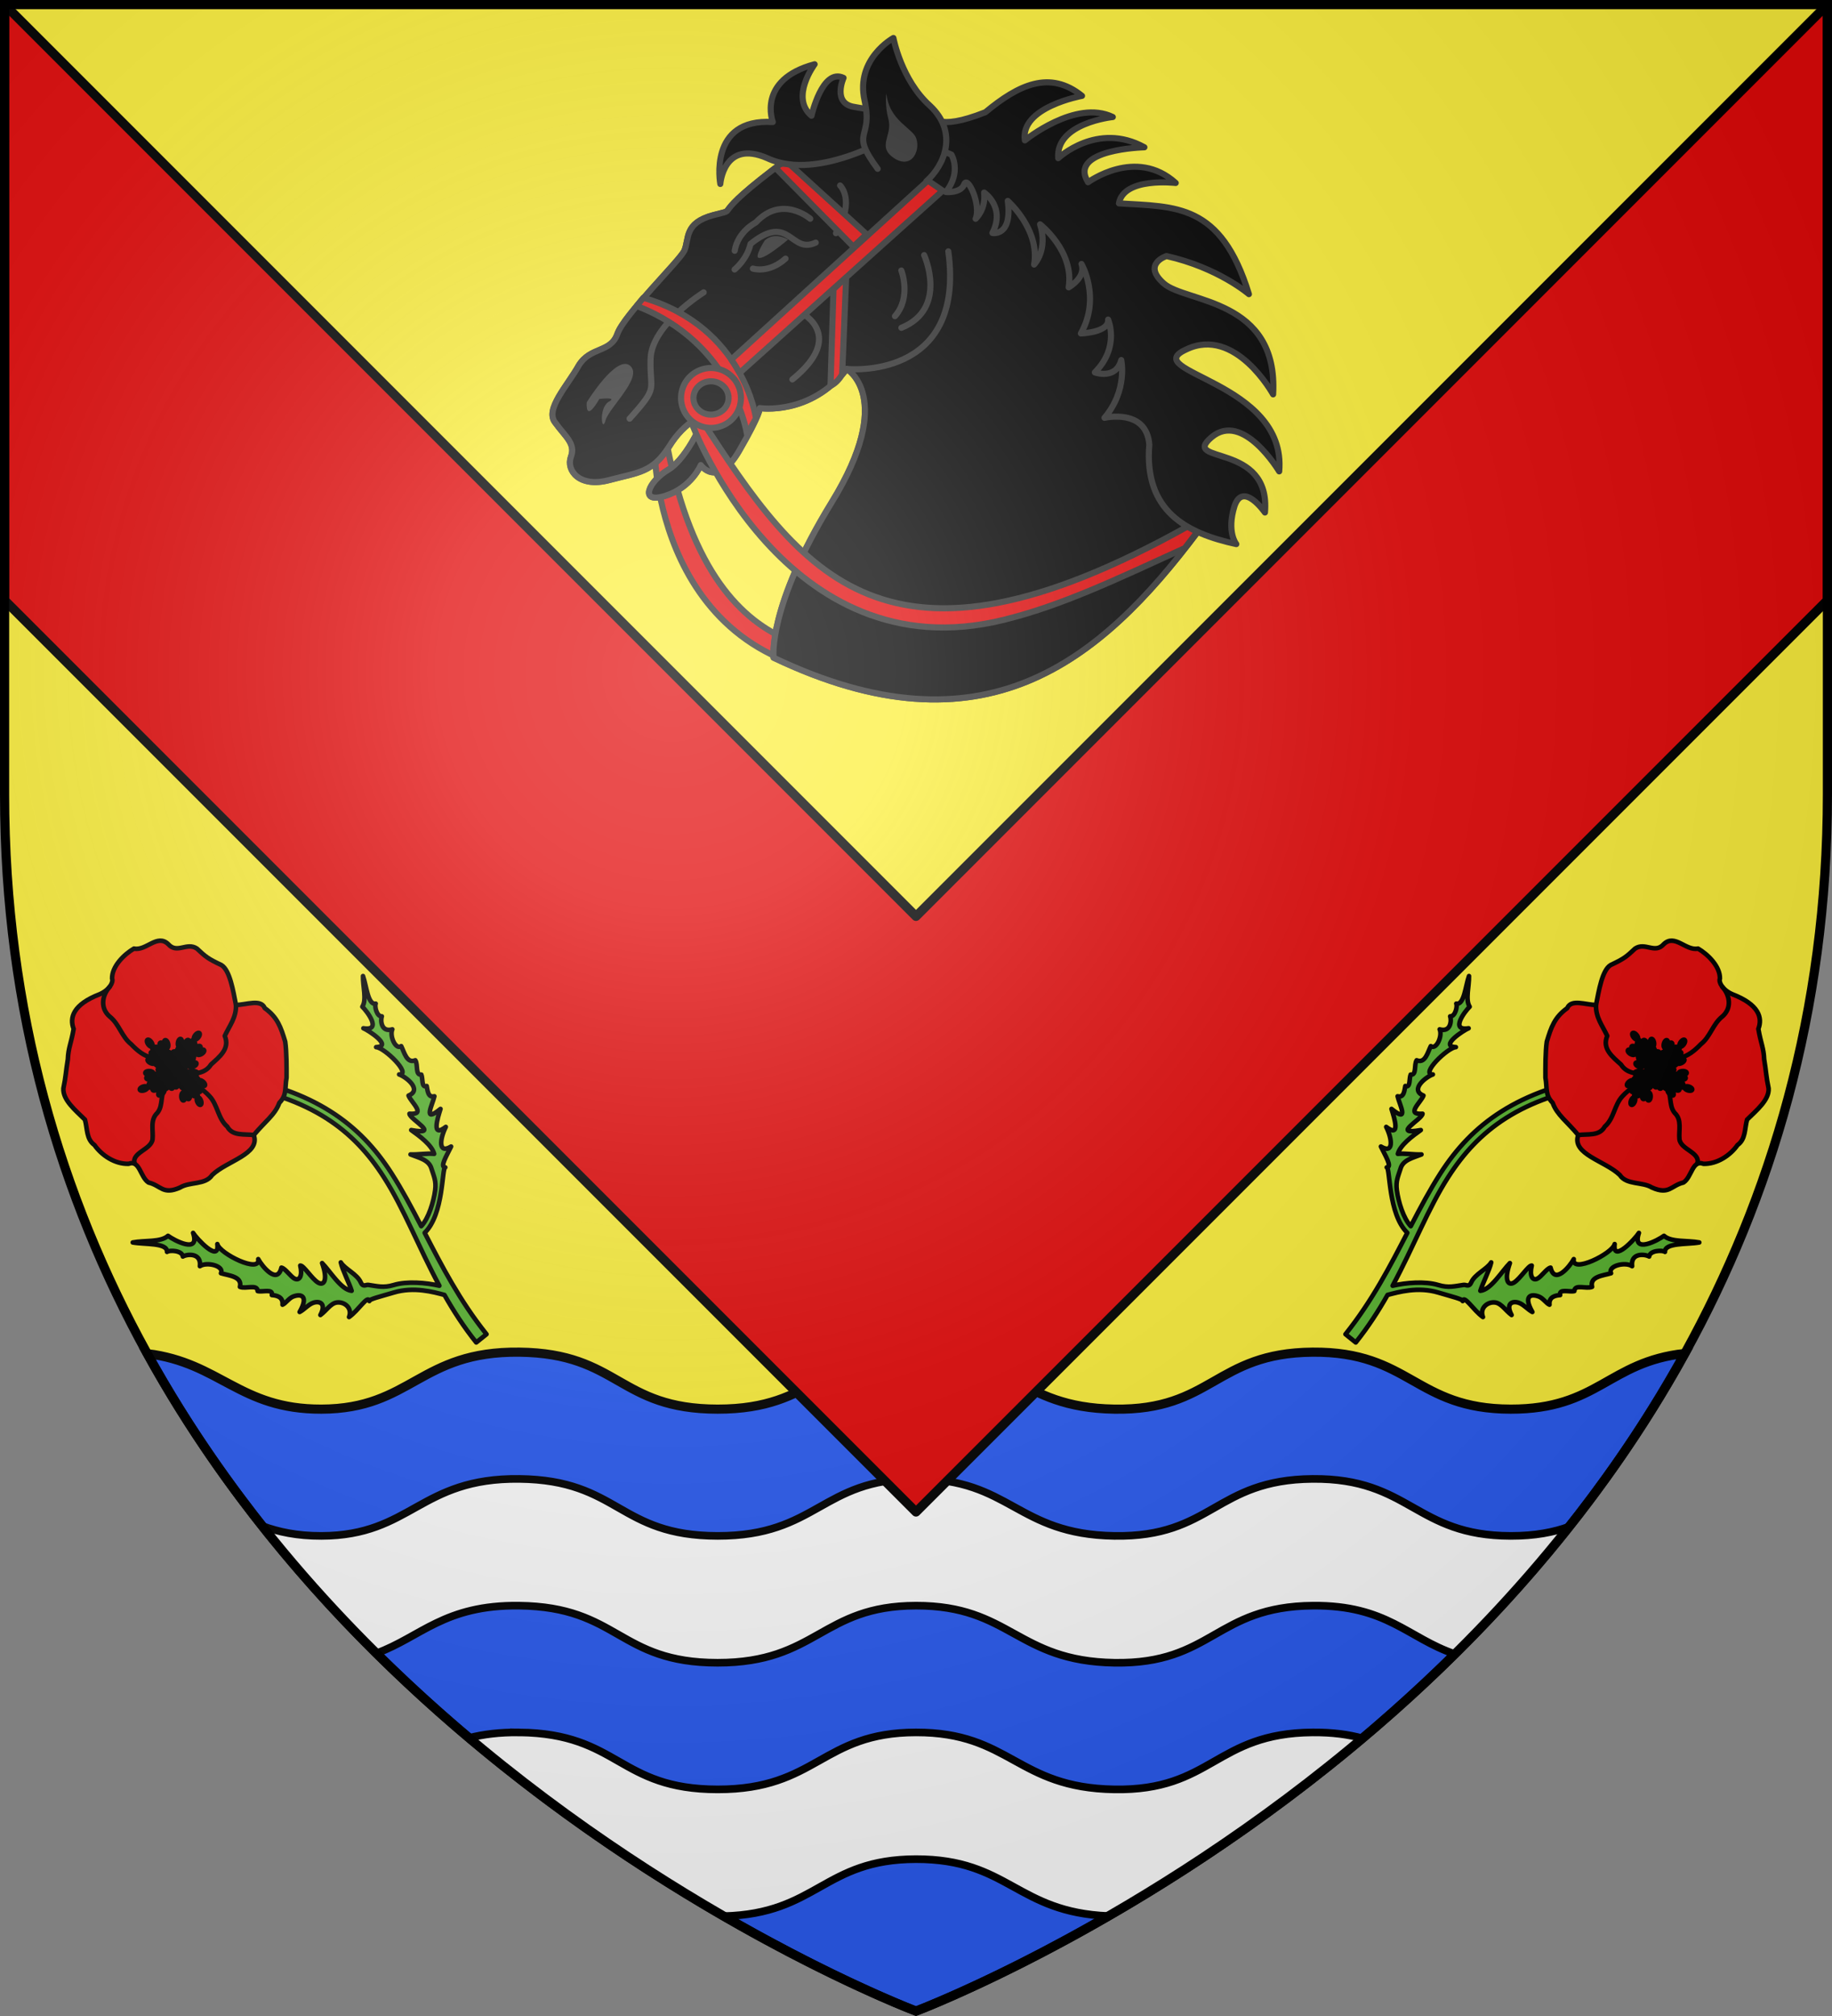
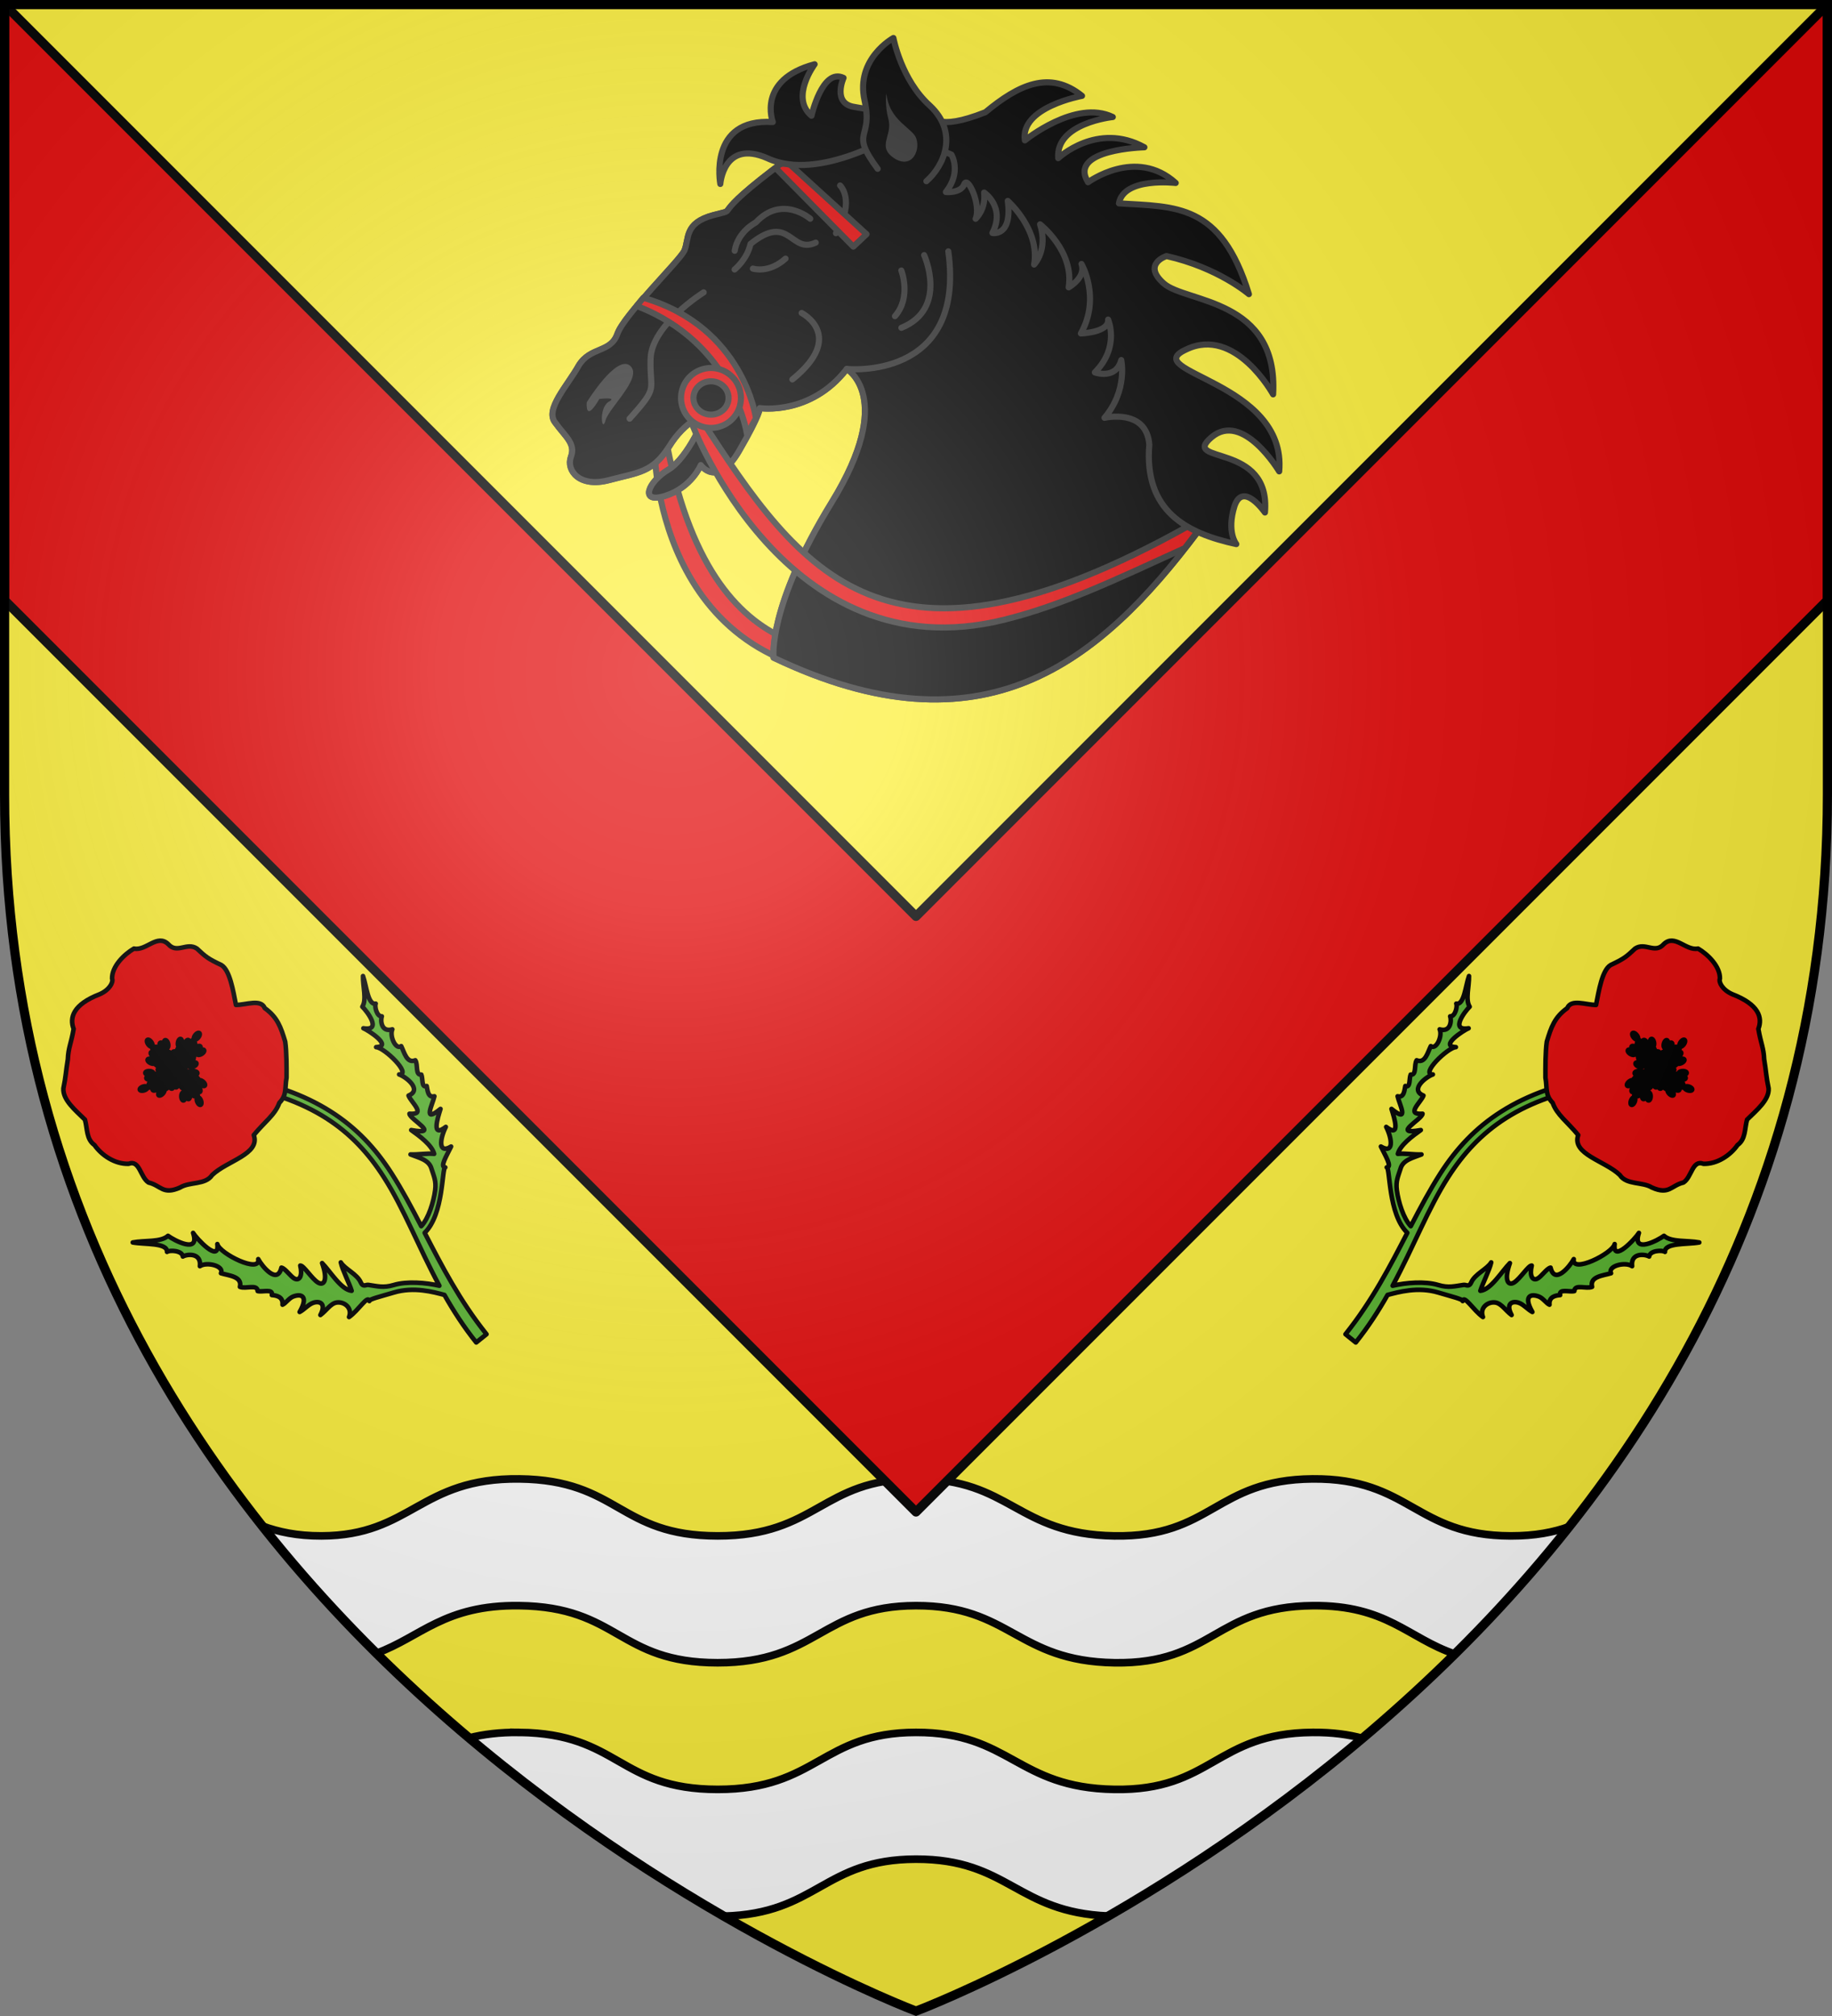
<svg xmlns="http://www.w3.org/2000/svg" xmlns:xlink="http://www.w3.org/1999/xlink" width="600" height="660" viewBox="-300 -300 600 660">
  <rect x="-300" y="-300" width="600" height="660" fill="#808080" stroke="none" />
  <radialGradient id="b" cx="-80" cy="-80" r="405" gradientUnits="userSpaceOnUse">
    <stop offset="0" stop-color="#fff" stop-opacity=".31" />
    <stop offset=".19" stop-color="#fff" stop-opacity=".25" />
    <stop offset=".6" stop-color="#6b6b6b" stop-opacity=".125" />
    <stop offset="1" stop-opacity=".125" />
  </radialGradient>
  <path fill="#fcef3c" d="M-298.5-298.5h597v258.543C298.5 246.291 0 358.5 0 358.5S-298.5 246.291-298.5-39.957z" />
-   <path fill="#2b5df2" fill-rule="evenodd" stroke="#000" stroke-width="3" d="M-129.89 142.672c-32.69-.387-35.331 18.575-64.876 18.656-26.79.074-33.112-15.228-57.002-18.17C-167.784 295.335 0 358.398 0 358.398s167.834-63.081 251.805-215.306c-25.064 2.747-28.445 18.283-57.04 18.236-31.364-.051-32.905-18.916-64.874-18.656-31.97.26-32.87 19.174-64.938 18.656C32.885 160.81 30.965 142.635 0 142.672c-30.965.037-32.362 18.674-64.953 18.656s-32.248-18.27-64.938-18.656z" />
  <path fill="#fff" fill-rule="evenodd" stroke="#000" stroke-width="2.5" d="M-129.89 184.168c-32.69-.387-35.331 18.575-64.876 18.656-7.908.022-14.024-1.303-19.343-3.248 11.912 15.05 24.507 28.927 37.386 41.68 14.61-5.384 22.29-15.883 46.707-15.594 32.724.387 32.391 18.67 65.016 18.688s34.003-18.651 65-18.688c30.997-.037 32.9 18.169 65 18.688 32.1.518 33.014-18.428 65.016-18.688 24.204-.197 30.998 10.562 46.453 15.84 12.905-12.76 25.53-26.644 37.47-41.709-5.094 1.821-11.133 3.044-19.173 3.031-31.365-.051-32.906-18.916-64.875-18.656-31.97.26-32.87 19.174-64.938 18.656S30.965 184.131 0 184.168c-30.965.037-32.362 18.674-64.953 18.656s-32.248-18.27-64.938-18.656zm0 82.99c-6.549-.077-11.877.63-16.471 1.797 29.483 24.855 58.81 44.159 83.388 58.35 30.65-.747 32.638-18.617 62.973-18.653 30.343-.036 32.825 17.399 63.027 18.621 24.524-14.163 53.77-33.414 83.178-58.187-4.512-1.225-9.769-1.981-16.314-1.928-31.97.26-32.87 19.175-64.938 18.656-32.068-.518-33.988-18.693-64.953-18.656-30.965.037-32.362 18.674-64.953 18.656s-32.248-18.27-64.938-18.656z" />
  <path fill="#e20909" stroke="#000" stroke-linecap="round" stroke-linejoin="round" stroke-width="3" d="M-298.5-298.5v195L0 195l298.5-298.5v-195L0 0z" />
  <g id="a" stroke="#000" stroke-linecap="round" stroke-linejoin="round" stroke-width="3.48">
    <path d="m-239.563 427.813-4.53 4.437c37.779 52.317 42.935 92.332 33.905 133.781-6.055 27.796-18.87 56.15-28.468 88.188-5.478-8.773-14.82-19.89-24.156-24.907-7.225-3.882-9.356-8.13-13.563-13.718-1.203-1.478-4.226-1.51-2.719-5.313 2.592-6.535-1.402-15.607.031-21.5-3.231 5.06-6.822 16.259-9.406 21.063-5.154-6.234-1.064-21.818-1-30.719-5.769 12.203-11.306 13.454-12.625 8.313-1.357-5.292 1.547-17.189-.437-18.72-4.2 6.876-8.61 7.762-9.969 4.22-1.264-3.297.474-10.701-1.25-13.22-11.545 7.163-9.687-11.025-7.875-17.03-6.646 9.394-17.89-23.85-13.875-30.032-9.287 11.892-8.187-14.465-7.031-19-7.68 15.51-14.26-6.49-15.032-11.906-7.36-.32-14.999-10.252-22.5-15.375 5.219 7.553 18.611 18.636 13.344 23.469 2.45.3 8.961 7.408 6 10.969 3.862 1.044 12.066 8.032 3.969 14.343 6.144 1.105 13.383 13.088 7.531 15.094 2.766 5.325 9.928 13.204 2.875 17.5 1.798 4.458 11.041 7.707 7.25 11.781 1.926 3.28 9.873 6.97 5.469 9.782 2.126 2.466 5.373 6.951.562 10.875 2.248.977 6.907-.029 9.938 1.28 6.141 2.654 9.012 8.097-4.656 11.813 3.594 1.176 9.03.653 12.5 2.5 4.708 2.506 6.087 7.58-2.969 10.282 5.364.85 11.646-.77 15.437 2.03 4.655 3.438 5.719 11.507-1.156 14.438 8.735 1.54 22.32-2 19.469 2.313.843-1.154 8.069 3.345 17.719 8.562 14.124 7.637 21.564 21.033 25.906 28.469-3.724 13.46-6.77 27.568-8.438 42.594l9.938 1.093c3.585-32.296 12.617-60.579 21.219-87.625 20.415.34 44.263-25.952 46.187-24.062-3.001-3.238 7.166-5.55 14.313-8.063-11.252-2.748-2.12-10.118 7.687-13.375-13.909-1.768.06-8.986 6.813-12.5-17.975-1.839-1.82-6.625 3.5-10.062-4.6-2.637-.074-7.282 1.375-9.656-4.103-1.758 2.082-5.97 3.25-9-3.761-2.907 3.573-6.9 4.468-10.907-6.54-2.639-1.59-10.284 0-15.156-5.21-.876-.774-11.996 4.25-13.781-7.7-4.193-1.765-11.208 1.344-12.625-2.99-2.589 1.509-9.5 3.531-10.094-5.11-3.34 4.622-14.534 7.97-21.625-5.61 5.36-10.655 14.801-16.813 16.094.103 4.671-2.372 24.128-11 12.125 1.604 3.661 6.198 25.7-3.282 16.969 4.244 4.65 4.595 33.993-2.312 27 2.362 4.81 4.444 20.836-6.281 16.406-2.288 4.9-.574 20.309-9.25 10.25-2.878 3.087 5.464 28.928-7.844 9.688 1.292 7.491 3.04 19.124-.438 25.093-2.845-3.69-9.573-8.56-13-12.375 2.637 6.2 7.092 12.795 3.594 18.907-2.768 5.294-3.951 9.192-9.5 13.468-7.138 5.502-18.821 11.691-26.844 11.875 4.74-14.961 9.22-29.607 12.438-44.375 9.385-43.081 3.595-86.118-35.563-140.343z" style="fill:#5ab532;fill-opacity:.996;fill-rule:evenodd;stroke:#000;stroke-width:3.48;stroke-linecap:round;stroke-linejoin:round" transform="matrix(.305 -.305 .305 .305 -282.85 -151.407)" />
    <path d="M-183.613 365.034c-3.849-10.703-3.971-12.83-4.279-21.894-1.76-9.088-13.643-7.64-13.02-17.765-.165-11.706-15.645-8.153-20.781-16.054-8.231-2.187-21.45-2.392-27.89 4.391-1.076 2.651-7.377 4.662-14.99 1.698-19.967-8.864-28.917-3.627-32.611 4.624-9.313 6.56-12.98 7.24-19.443 13.215-7.39 5.25-10.41 8.274-17.982 13.207-6.628 5.81-5.266 18.4-5.207 28.341-3.435 6.126-9.844 11.151-8.511 18.743-1.69 9.251.652 21.32 8.256 28.404 8.307 3.707-.991 13.39.657 20.758 5.13 8.326.802 14.397 14.187 19.592 8.404 1.932 14.929 12.389 23.999 10.531 15.501.284 37.154 14.786 43.782.891 12.763-1.255 22.39.584 31.01-3.568 8.418-.053 10.828-5.116 17.336-9.591 5.662-5.6 13.892-13.789 18.652-20.087 5.452-10.139 8.946-17.282 7.018-28.96 2.968-7.241-8.195-11.656-13.754-17.19 6.12-9.125 15.466-22.055 13.571-29.286z" style="fill:#e20909;fill-rule:evenodd;stroke:#000;stroke-width:3.48;stroke-linecap:round;stroke-linejoin:round" transform="matrix(.305 -.305 .305 .305 -282.85 -151.407)" />
    <path d="M-258.61 405.752a3.036 1.49 47.681 0 1 3.145 1.242 3.036 1.49 47.681 0 1 .942 3.248 3.036 1.49 47.681 0 1-3.145-1.242 3.036 1.49 47.681 0 1-.943-3.248zm-3.537-5.908c1.854 1.64 3.504 4.12 4.798 8.067m-5.197-1.248a3.036 1.49 78.802 0 1 2.05 2.689 3.036 1.49 78.802 0 1-.871 3.267 3.036 1.49 78.802 0 1-2.051-2.689 3.036 1.49 78.802 0 1 .872-3.267zm.025-6.885c.74 2.361.871 5.338-.061 9.386m-5.002-3.906a1.49 3.036 24.257 0 1 .111 3.38 1.49 3.036 24.257 0 1-2.605 2.155 1.49 3.036 24.257 0 1-.111-3.38 1.49 3.036 24.257 0 1 2.605-2.155zm4.015-5.594c-.767 2.354-2.386 4.854-5.494 7.61m.08-4.833a1.49 3.036 50.276 0 1-1.382 3.086 1.49 3.036 50.276 0 1-3.287.794 1.49 3.036 50.276 0 1 1.383-3.086 1.49 3.036 50.276 0 1 3.287-.794zm6.063-3.265c-1.722 1.778-4.274 3.314-8.276 4.428m3.825 19.74a1.49 3.036 23.274 0 1 .169 3.378 1.49 3.036 23.274 0 1-2.568 2.2 1.49 3.036 23.274 0 1-.17-3.377 1.49 3.036 23.274 0 1 2.569-2.2zm3.034-24.26c.907 5.816 3.747 18.75-4.479 26.302m11.006-10.51a3.036 1.49 84.173 0 1 1.79 2.868 3.036 1.49 84.173 0 1-1.174 3.172 3.036 1.49 84.173 0 1-1.79-2.869 3.036 1.49 84.173 0 1 1.174-3.171zm-5.238-16.36c3.622 4.641 8.483 8.247 4.968 18.846m-14.402-4.397a1.49 3.036 43.537 0 1-1.011 3.227 1.49 3.036 43.537 0 1-3.171 1.174 1.49 3.036 43.537 0 1 1.01-3.226 1.49 3.036 43.537 0 1 3.172-1.175zm9.004-14.629c-1.164 5.771-.734 11.808-11.067 16.044m4.786-.018a1.49 3.036 33.626 0 1-.44 3.352 1.49 3.036 33.626 0 1-2.922 1.703 1.49 3.036 33.626 0 1 .44-3.353 1.49 3.036 33.626 0 1 2.922-1.702zm6.352-15.96c-.153 5.884 1.31 11.757-8.14 17.708m5.504-.688a1.49 3.036 21.103 0 1 .297 3.369 1.49 3.036 21.103 0 1-2.483 2.295 1.49 3.036 21.103 0 1-.296-3.368 1.49 3.036 21.103 0 1 2.482-2.296zm2.74-16.957c1.127 5.777 3.828 11.194-4.106 19.052m5.165-1.862a1.49 3.036 8.77 0 1 1.01 3.227 1.49 3.036 8.77 0 1-1.936 2.773 1.49 3.036 8.77 0 1-1.01-3.227 1.49 3.036 8.77 0 1 1.936-2.773zm-.945-17.152c2.335 5.404 6.13 10.119.058 19.49m-5.899-27.338a3.036 1.49 34.48 0 1-3.346-.49 3.036 1.49 34.48 0 1-1.659-2.947 3.036 1.49 34.48 0 1 3.346.49 3.036 1.49 34.48 0 1 1.66 2.947zm4.792 4.944c-2.18-1.172-4.352-3.21-6.514-6.758m5.346.028a3.036 1.49 65.6 0 1-2.611-2.149 3.036 1.49 65.6 0 1 .103-3.38 3.036 1.49 65.6 0 1 2.61 2.15 3.036 1.49 65.6 0 1-.102 3.38zm1.547 6.71c-1.26-2.13-2.067-4.998-2.083-9.152m5.76 2.66a1.49 3.036 11.055 0 1-.88-3.265 1.49 3.036 11.055 0 1 2.045-2.694 1.49 3.036 11.055 0 1 .88 3.265 1.49 3.036 11.055 0 1-2.044 2.694zm-2.63 6.363c.209-2.467 1.215-5.27 3.611-8.664m1.025 4.724a1.49 3.036 37.074 0 1 .641-3.32 1.49 3.036 37.074 0 1 3.019-1.524 1.49 3.036 37.074 0 1-.641 3.32 1.49 3.036 37.074 0 1-3.02 1.524zm-5.156 4.564c1.27-2.125 3.404-4.203 7.046-6.202m-8.233-18.345a1.49 3.036 10.072 0 1-.936-3.25 1.49 3.036 10.072 0 1 1.998-2.728 1.49 3.036 10.072 0 1 .936 3.25 1.49 3.036 10.072 0 1-1.998 2.728zm2.587 24.312c-2.212-5.455-7.93-17.4-1.647-26.63m-8.314 12.746a3.036 1.49 70.971 0 1-2.398-2.384 3.036 1.49 70.971 0 1 .419-3.355 3.036 1.49 70.971 0 1 2.398 2.384 3.036 1.49 70.971 0 1-.419 3.355zm8.835 14.731c-4.585-3.69-10.141-6.091-9.14-17.213m15.026.992a1.49 3.036 30.335 0 1 .247-3.373 1.49 3.036 30.335 0 1 2.819-1.868 1.49 3.036 30.335 0 1-.247 3.373 1.49 3.036 30.335 0 1-2.82 1.868zm-5.425 16.298c-.185-5.884-1.982-11.663 7.11-18.147m-4.656 1.111a1.49 3.036 20.424 0 1-.337-3.365 1.49 3.036 20.424 0 1 2.456-2.325 1.49 3.036 20.424 0 1 .337 3.365 1.49 3.036 20.424 0 1-2.456 2.325zm-2.538 16.989c-1.196-5.764-3.96-11.148 3.88-19.1m-5.202 1.927a1.49 3.036 7.9 0 1-1.058-3.211 1.49 3.036 7.9 0 1 1.893-2.802 1.49 3.036 7.9 0 1 1.058 3.211 1.49 3.036 7.9 0 1-1.893 2.802zm1.206 17.135c-2.417-5.367-6.284-10.024-.354-19.486m-4.603 2.993a3.036 1.49 85.569 0 1-1.72-2.912 3.036 1.49 85.569 0 1 1.25-3.142 3.036 1.49 85.569 0 1 1.72 2.912 3.036 1.49 85.569 0 1-1.25 3.142zm4.837 16.482c-3.507-4.728-8.279-8.451-4.507-18.961m9.802 13.868a1.49 3.036 17.922 0 1-.484-3.347 1.49 3.036 17.922 0 1 2.352-2.43 1.49 3.036 17.922 0 1 .484 3.347 1.49 3.036 17.922 0 1-2.352 2.43zm-3.374 6.002c.503-2.423 1.837-5.087 4.622-8.17m1.496 5.133a1.49 3.036 49.042 0 1 1.316-3.116 1.49 3.036 49.042 0 1 3.27-.864 1.49 3.036 49.042 0 1-1.317 3.115 1.49 3.036 49.042 0 1-3.269.865zm-5.99 3.395c1.683-1.815 4.201-3.406 8.179-4.606m-.908 6.28a1.49 3.036 84.497 0 1 2.879-1.773 1.49 3.036 84.497 0 1 3.164 1.192 1.49 3.036 84.497 0 1-2.879 1.774 1.49 3.036 84.497 0 1-3.164-1.192zm-6.85-.708c2.424-.502 5.399-.337 9.334.993m-4.236 2.328a3.036 1.49 20.516 0 1 3.366-.331 3.036 1.49 20.516 0 1 2.32 2.46 3.036 1.49 20.516 0 1-3.365.33 3.036 1.49 20.516 0 1-2.32-2.459zm-5.843-3.641c2.398.612 4.998 2.065 7.952 4.986m15.239-13.12a1.49 3.036 83.514 0 1 2.848-1.823 1.49 3.036 83.514 0 1 3.184 1.138 1.49 3.036 83.514 0 1-2.848 1.823 1.49 3.036 83.514 0 1-3.184-1.137zm-22.568 9.409c4.6-3.675 14.418-12.56 25.057-9.167m-14.587-4.337a1.49 3.036 54.414 0 1 1.602-2.979 1.49 3.036 54.414 0 1 3.335-.555 1.49 3.036 54.414 0 1-1.601 2.979 1.49 3.036 54.414 0 1-3.336.555zm-11.603 12.666c2.232-5.447 2.95-11.457 13.895-13.667m3.332 14.686a3.036 1.49 13.777 0 1 3.303-.724 3.036 1.49 13.777 0 1 2.593 2.17 3.036 1.49 13.777 0 1-3.303.724 3.036 1.49 13.777 0 1-2.593-2.17zm-17.169-.555c5.587-1.855 10.615-5.224 19.42 1.643m-2.39-4.146a3.036 1.49 3.867 0 1 3.128-1.281 3.036 1.49 3.867 0 1 2.929 1.69 3.036 1.49 3.867 0 1-3.13 1.282 3.036 1.49 3.867 0 1-2.928-1.69zm-17.009 2.408c5.185-2.788 9.558-6.972 19.414-1.723m-3.33-4.437a1.49 3.036 81.343 0 1 2.777-1.93 1.49 3.036 81.343 0 1 3.226 1.016 1.49 3.036 81.343 0 1-2.777 1.93 1.49 3.036 81.343 0 1-3.226-1.016zm-16.08 6.038c4.456-3.846 7.817-8.879 18.577-5.892m-4.18-3.56a1.49 3.036 69.011 0 1 2.3-2.478 1.49 3.036 69.011 0 1 3.368.304 1.49 3.036 69.011 0 1-2.3 2.478 1.49 3.036 69.011 0 1-3.368-.303zm-14.42 9.335c3.532-4.71 5.74-10.345 16.89-9.724m-27.181 11.486a1.49 3.036 51.582 0 1-1.453 3.054 1.49 3.036 51.582 0 1-3.304.72 1.49 3.036 51.582 0 1 1.453-3.054 1.49 3.036 51.582 0 1 3.304-.72zm6.135-3.126c-1.762 1.739-4.349 3.216-8.375 4.238m1.599-5.1a1.49 3.036 82.702 0 1-2.822 1.863 1.49 3.036 82.702 0 1-3.2-1.092 1.49 3.036 82.702 0 1 2.821-1.863 1.49 3.036 82.702 0 1 3.2 1.092zm6.867.494c-2.406.578-5.384.506-9.36-.7m4.237-4.724a3.036 1.49 28.157 0 1-3.38-.12 3.036 1.49 28.157 0 1-1.973-2.745 3.036 1.49 28.157 0 1 3.38.119 3.036 1.49 28.157 0 1 1.973 2.746zm5.308 4.386c-2.296-.925-4.68-2.711-7.219-6m4.817.41a3.036 1.49 54.177 0 1-2.985-1.59 3.036 1.49 54.177 0 1-.569-3.333 3.036 1.49 54.177 0 1 2.985 1.59 3.036 1.49 54.177 0 1 .569 3.333zm2.845 6.27c-1.657-1.839-3.016-4.49-3.855-8.558m-19.955 2.474a3.036 1.49 27.174 0 1-3.381-.061 3.036 1.49 27.174 0 1-2.02-2.712 3.036 1.49 27.174 0 1 3.38.06 3.036 1.49 27.174 0 1 2.02 2.713zm23.998 4.677c-5.864.51-18.962 2.463-25.936-6.258m9.737 11.695a1.49 3.036 88.074 0 1-2.984 1.591 1.49 3.036 88.074 0 1-3.084-1.387 1.49 3.036 88.074 0 1 2.984-1.59 1.49 3.036 88.074 0 1 3.084 1.386zm16.678-4.112c-4.877 3.297-8.805 7.902-19.14 3.674m5.366-14.07a3.036 1.49 47.437 0 1-3.15-1.228 3.036 1.49 47.437 0 1-.956-3.243 3.036 1.49 47.437 0 1 3.15 1.228 3.036 1.49 47.437 0 1 .956 3.243zm13.983 9.978c-5.679-1.553-11.731-1.535-15.254-12.131m-.307 4.776a3.036 1.49 37.527 0 1-3.315-.668 3.036 1.49 37.527 0 1-1.5-3.03 3.036 1.49 37.527 0 1 3.315.667 3.036 1.49 37.527 0 1 1.5 3.03zm15.49 7.422c-5.86-.553-11.819.506-17.113-9.325m.312 5.538a3.036 1.49 25.004 0 1-3.381.067 3.036 1.49 25.004 0 1-2.122-2.633 3.036 1.49 25.004 0 1 3.381-.067 3.036 1.49 25.004 0 1 2.122 2.633zm16.732 3.887c-5.841.731-11.43 3.057-18.729-5.393m1.507 5.28a3.036 1.49 12.671 0 1-3.289.788 3.036 1.49 12.671 0 1-2.635-2.12 3.036 1.49 12.671 0 1 3.289-.787 3.036 1.49 12.671 0 1 2.635 2.12zm17.176.224c-5.55 1.961-10.513 5.427-19.449-1.269m27.505 1.356a6.819 5.935 0 0 1-6.819 5.934 6.819 5.935 0 0 1-6.818-5.934 6.819 5.935 0 0 1 6.818-5.935 6.819 5.935 0 0 1 6.819 5.935z" transform="matrix(.305 -.305 .305 .305 -282.85 -151.407)" />
-     <path fill="none" d="M-257.446 473.716c-4.221-5.649-12.153-10.679-9.7-18.765-.683-9.49 6.663-16.868 6.806-26.037.317-7.627-1.895-14.94-2.559-22.452m7.66-89.662c-9.016.47-16.802 6.53-15.933 16.18.973 9.086-4.433 17.1-3.343 26.118-.14 6.625.43 13.45 4.245 19.108 1.752 3.54 4.281 6.923 3.8 11.113m-70.196 35.732c4.136-7.774 16.296 1.511 22.614-3.43 5.35-4.332 8.794-11.763 16.704-11.572 7.893-.758 11.563-9.524 19.885-9.56l.935-.255.772-.2m78.572-5.715c-6.457 6.985-14.541 7.639-22.627 10.615-3.957 9.793-14.053 8.373-22.73 7.957-8.43 1.876-13.186-4.084-19.643-7.857" transform="matrix(.305 -.305 .305 .305 -282.85 -151.407)" />
  </g>
  <use xlink:href="#a" width="100%" height="100%" transform="scale(-1 1)" />
  <g stroke="#313131" stroke-linecap="round" stroke-linejoin="round" stroke-width="1.987">
    <path fill="#e20909" d="M-90.547-150.334s1.184 75.978 78.573 71.753l.605-6.043c-9.766-5.068-59.263 13.256-75.198-68.917" transform="matrix(1.007 0 0 1.007 5.689 .59)" />
    <path d="M-32.656-254.489c-4.98 1.322-10.099 3.982-15.207 7.938-27.42 20.282-13.939 15.402-23.644 17.98-9.706 2.577-7.807 7.706-9.5 11.623-1.804 3.512-19.618 20.81-21.772 27.016-2.203 6.219-8.754 4.058-12.561 10.27-3.7 6.616-11.04 14.199-7.687 18.509 3.42 4.725 6.762 6.871 5.14 11.202-1.58 4.32 2.689 10.12 12.439 7.532 9.71-2.579 13.997-2.417 19.441-10.796 5.325-8.782 11.956-10.542 11.956-10.542s-5.536 14.037-12.15 17.96c-6.588 3.916-9.587 11.213-.992 8.498 8.578-2.711 11.553-10.002 11.553-10.002s5.325 7.687 12.45-4.606c7.124-12.292 6.723-13.92 6.723-13.92s16.491 2.556 28.296-12.713c0 0 16.126 9.152-4.871 43.33-21.001 34.179-18.924 50.528-18.924 50.528C16.171-52.169 53.948-82.96 86.017-125.654c0 0-16.847-7.661-15.416-24.942 1.43-17.282-.835-81.252-63.664-97.505 0 0-18.056-12.54-39.593-6.388z" transform="matrix(1.007 0 0 1.007 5.689 .59)" />
    <path d="M-32.656-254.489c-4.98 1.322-10.099 3.982-15.207 7.938-27.42 20.282-13.939 15.402-23.644 17.98-9.706 2.577-7.807 7.706-9.5 11.623-1.804 3.512-19.618 20.81-21.772 27.016-2.203 6.219-8.754 4.058-12.561 10.27-3.7 6.616-11.04 14.199-7.687 18.509 3.42 4.725 6.762 6.871 5.14 11.202-1.58 4.32 2.689 10.12 12.439 7.532 9.71-2.579 13.997-2.417 19.441-10.796 5.325-8.782 11.956-10.542 11.956-10.542s-5.536 14.037-12.15 17.96c-6.588 3.916-9.587 11.213-.992 8.498 8.578-2.711 11.553-10.002 11.553-10.002s5.325 7.687 12.45-4.606c7.124-12.292 6.723-13.92 6.723-13.92s16.491 2.556 28.296-12.713c0 0 16.126 9.152-4.871 43.33-21.001 34.179-18.924 50.528-18.924 50.528C16.171-52.169 53.948-82.96 86.017-125.654c0 0-16.847-7.661-15.416-24.942 1.43-17.282-.835-81.252-63.664-97.505 0 0-18.056-12.54-39.593-6.388z" transform="matrix(1.007 0 0 1.007 5.689 .59)" />
-     <path fill="#313131" stroke="none" d="M-49.544-221.277s-3.696 5.78-1.788 5.71c2.016.337 9.42-5.991 9.42-5.991s-4.317-2.78-7.632.281z" />
    <path fill="none" d="M-58.704-211.17s5.093 1.682 10.621-3.253m-16.563 3.531s4.058-3.244 5.177-8.308c12.836-10.343 12.96 3.492 21.212-.432M-3-215.56s7.913 17.4-7.408 23.636m-.012-18.632s3.377 8.637-2.075 14.852m-27.55-31.687s-9.22-7.953-17.719 1.237c0 0-5.807 2.842-6.855 9.188m34.28-21.237s5.081 4.718-1.343 15.525m3.511 44.138s38.794 4 33.032-38.24m-47.703 20.034s14.544 7.405-3.011 21.6m-28.85-28.308s-16.886 10.55-17.26 21.484c-.38 10.935 2.875 8.771-6.835 19.583" transform="matrix(1.007 0 0 1.007 5.689 .59)" />
    <g fill="#e20909" stroke-width=".943">
      <path d="M-229.79 118.323s-17.195 37.512 12.571 55.52c7.964 4.818 16.573 7.833 27.666 11.974l3.174-.418-.437-1.616c-51.454-14.585-47.552-36.726-41.462-65.193" transform="matrix(1.499 -1.499 1.499 1.5 93.636 -683.42)" />
      <g fill-rule="evenodd">
        <path d="M-223.011 99.525c6.533 14.68-1.952 26.05-1.952 26.05l2.716-.764s8.654-11.285.848-25.455zM-192.779 99.821l-.085 16.885 2.8.085-.76-15.902c-.643-1.207-1.252-1.403-1.955-1.068z" transform="matrix(1.499 -1.499 1.499 1.5 93.636 -683.42)" />
-         <path d="M-218.522 115.702a24.256 24.256 0 0 1-.559 2.37l42.084 2.283-.509-2.715zM-199.673 119.179l-10.866 10.22c.665.285 1.676.266 2.518.022l11.027-10.15z" transform="matrix(1.499 -1.499 1.499 1.5 93.636 -683.42)" />
      </g>
      <path d="M-224.937 113.058a4.624 4.624 0 1 0-.001 9.249 4.624 4.624 0 0 0 .001-9.249zm-.07 1.982c1.46.038 2.674 1.251 2.713 2.71a2.481 2.481 0 0 1-2.574 2.574c-1.46-.038-2.674-1.253-2.712-2.712a2.481 2.481 0 0 1 2.574-2.572z" transform="matrix(1.499 -1.499 1.499 1.5 93.636 -683.42)" />
    </g>
    <path d="M-54.024-247.082c-14.221-6.19-15.272 8.39-15.272 8.39s-4.059-21.458 17.073-20.135c0 0-5.293-13.763 13.6-18.78 0 0-8.06 10.808-1.015 16.738 0 0 3.509-15.666 10.423-12.302 0 0-3.796 8.375 3.591 9.447 7.496 1.477 25.345 2.805 25.345 2.805s.913 5.391 17.205-1.102c10.753-8.922 20.937-13.793 31.419-5.31 0 0-20.213 3.635-18.591 14.472 0 0 16.514-13.486 28.603-7.595 0 0-18.635 1.914-17.755 13.381 0 0 12.657-12.028 28.034-3.543 0 0-25.011.574-18.333 11.368 0 0 15.569-11.501 28.516.23 0 0-16.946-2.002-18.464 6.635 18.457 1.166 33.14-.132 42.27 29.513 0 0-9.956-8.624-26.806-12.384 0 0-8.065 2.575-.884 8.902 7.14 6.338 37.356 4.815 35.564 36.06 0 0-12.25-22.315-28.26-14.597-16.078 7.303 32.847 10.346 30.234 39.642 0 0-11.807-19.833-22.075-11.04-10.227 8.783 19.495 1.324 17.44 24.405 0 0-7.097-10.25-9.882-2.143-2.676 8.511.57 12.417.57 12.417-16.136-3.517-30.071-10.65-28.3-32.356-.907-11.893-14.567-8.7-14.567-8.7 7.625-8.958 5.449-18.781 5.449-18.781-1.731 6.527-8.592 4.015-8.592 4.015 8.246-8.256 4.316-17.18 4.316-17.18.387 4.23-8.849 4.516-8.849 4.516 6.55-11.707.195-22.587.195-22.587 1.587 4.345-4.173 7.608-4.173 7.608 1.898-11.771-9.3-20.499-9.3-20.499 2.663 8.394-1.938 13.083-1.938 13.083 2.005-11.367-8.571-20.693-8.571-20.693 1.554 11.722-4.984 10.424-4.984 10.424 4.322-8.515-2.712-13.148-2.712-13.148.67 5.456-2.758 8.533-2.758 8.533 1.905-4.406-2.67-14.458-3.739-11.141-1.175 2.912-5.934 2.442-5.934 2.442 5.223-6.587 1.79-12.176 1.79-12.176l-17.063-7.17s-25.785 16.38-42.82 8.336z" transform="matrix(1.007 0 0 1.007 5.689 .59)" />
    <path d="M-18.117-243.615c-9.387-12.675-1.314-9.185-4.269-22.268-3.022-13.5 9.388-20.261 9.388-20.261s2.536 13.627 11.86 21.986c9.43 8.764 4.634 19.571-1.14 24.571" transform="matrix(1.007 0 0 1.007 5.689 .59)" />
    <path fill="#313131" stroke="none" d="M-9.704-269.37s-.6 3.65.699 8.539c1.407 5.297-4.201 8.967 2.296 12.913 6.389 3.538 8.798-4.954 5.992-8.134-2.807-3.181-8.138-5.691-8.987-13.318zm-98.136 101.087s9.581-15.63 14.127-12.039c4.534 3.594-6.582 13.526-7.93 17.81-1.238 4.69-2.385-3.73.915-5.914 3.367-1.767-2.999-.949-2.999-.949s-4.458 8.163-4.113 1.092z" />
  </g>
  <path fill="url(#b)" d="M-298.5-298.5h597v258.543C298.5 246.291 0 358.5 0 358.5S-298.5 246.291-298.5-39.957z" />
  <path fill="none" stroke="#000" stroke-width="3" d="M-298.5-298.5h597v258.503C298.5 246.206 0 358.398 0 358.398S-298.5 246.206-298.5-39.997z" />
</svg>